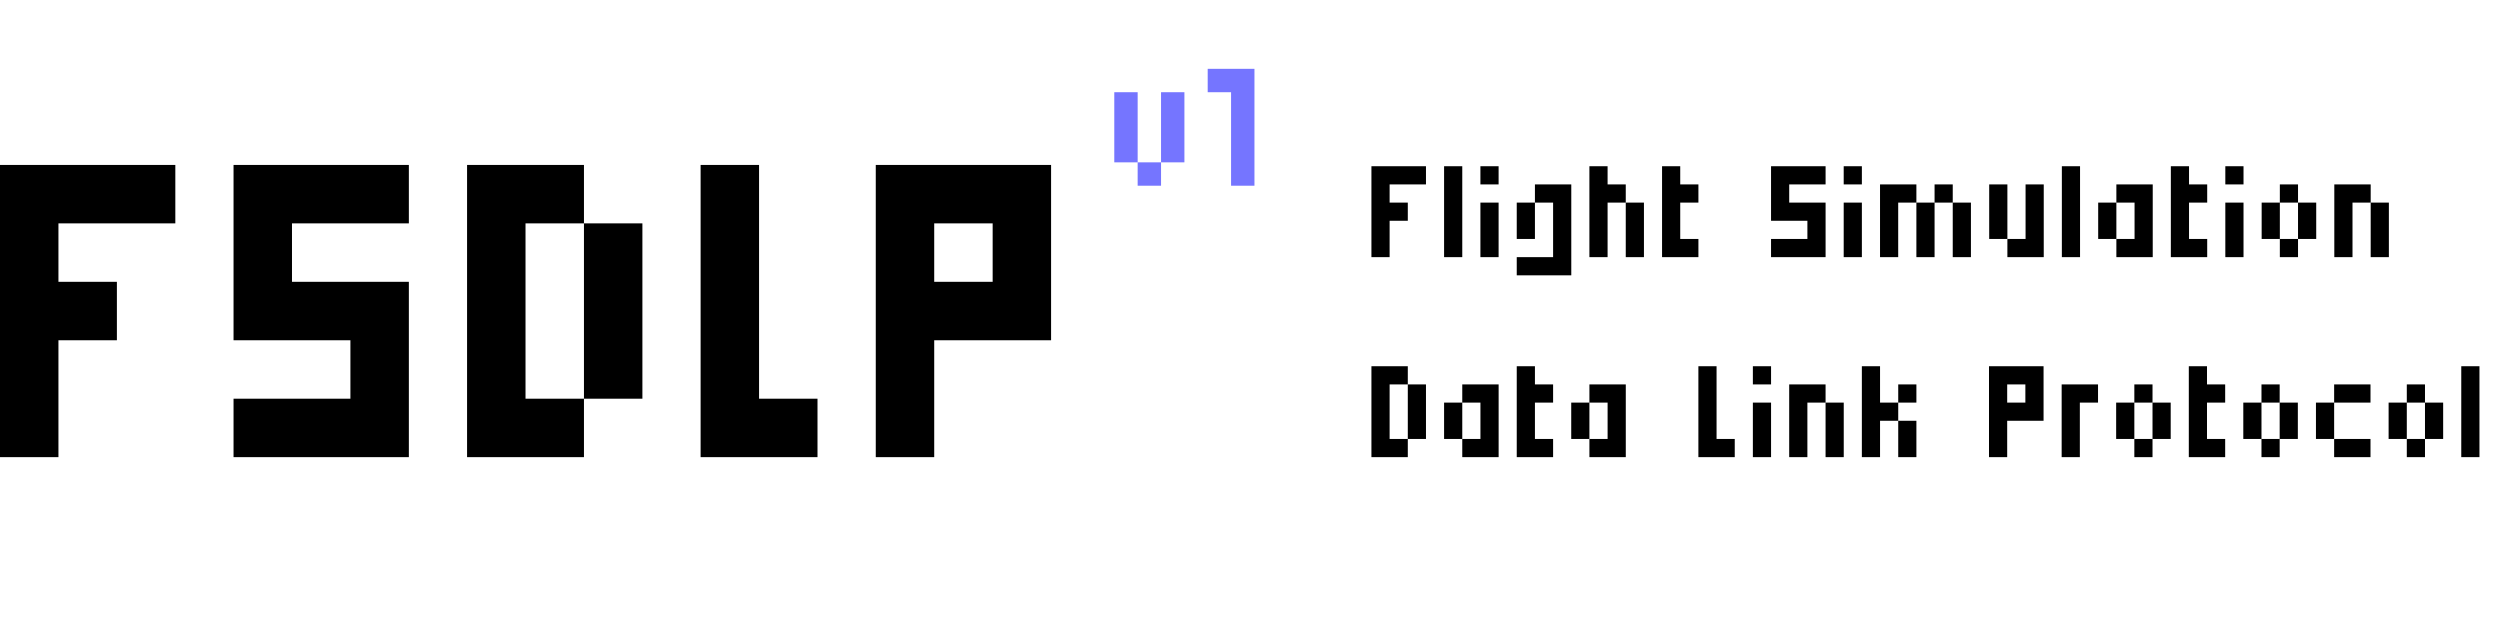
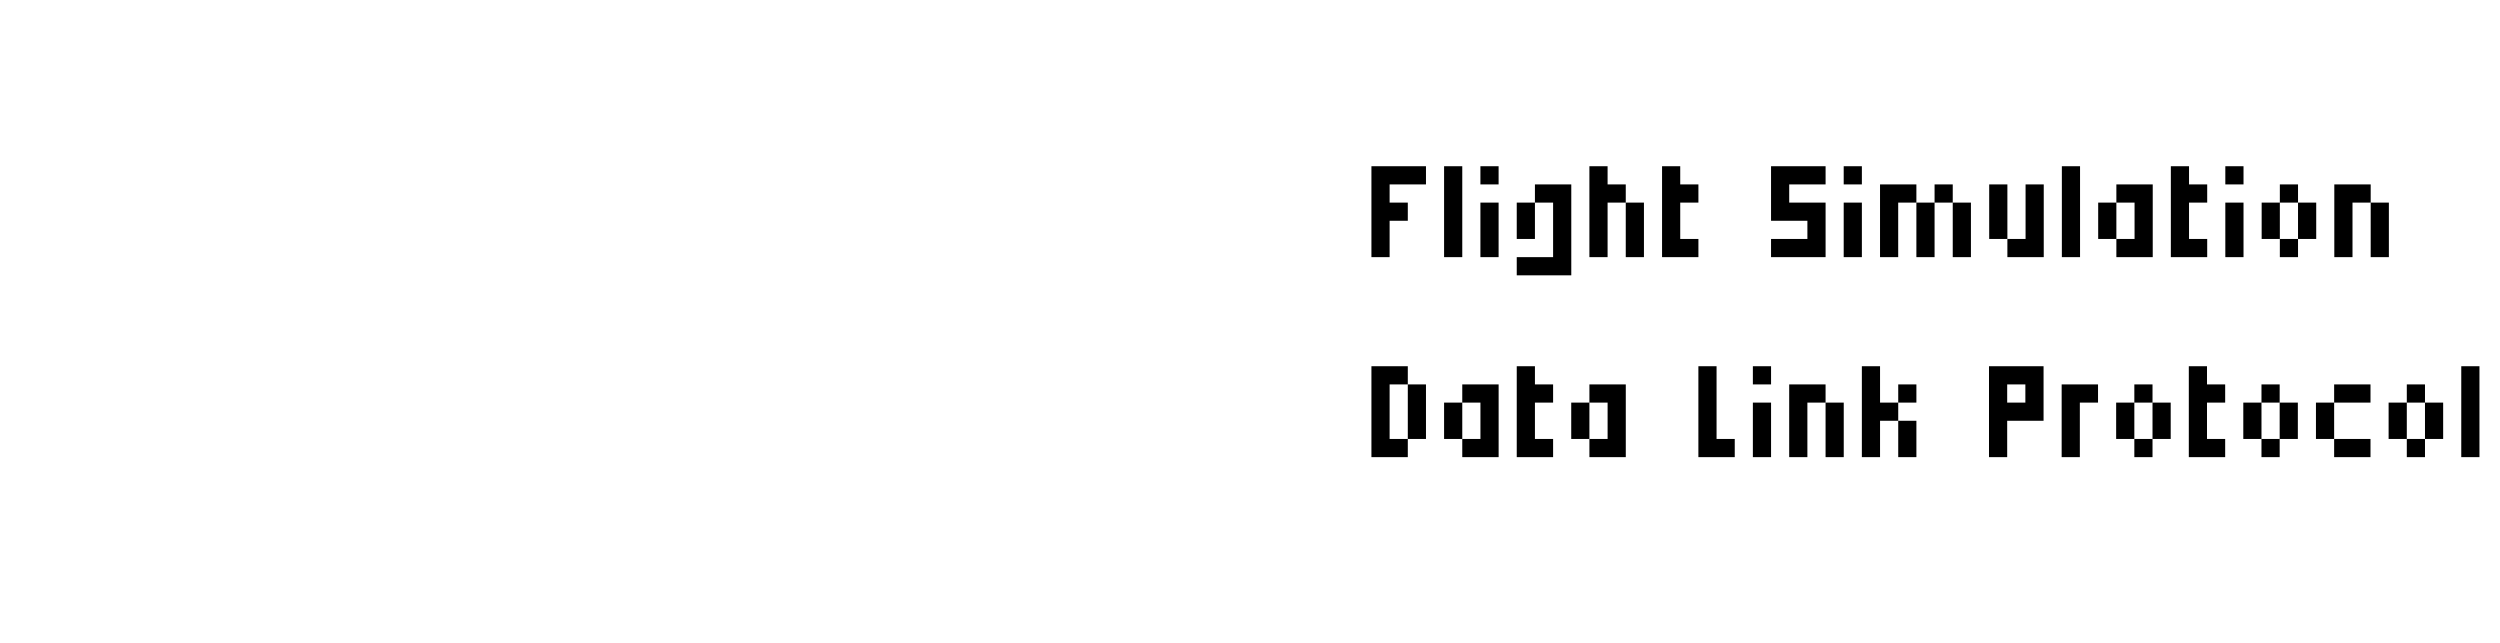
<svg xmlns="http://www.w3.org/2000/svg" width="175" height="45" viewBox="0 0 175 45" fill="none">
  <path d="M96 16.727H97.273V18H96V16.727ZM96 15.454H97.273V16.727H96V15.454ZM96 14.182H97.273V15.454H96V14.182ZM96 12.909H97.273V14.182H96V12.909ZM96 11.636H97.273V12.909H96V11.636ZM97.273 11.636H98.546V12.909H97.273V11.636ZM97.273 14.182H98.546V15.454H97.273V14.182ZM98.546 11.636H99.818V12.909H98.546V11.636ZM101.086 11.636H102.359V12.909H101.086V11.636ZM101.086 12.909H102.359V14.182H101.086V12.909ZM101.086 14.182H102.359V15.454H101.086V14.182ZM101.086 15.454H102.359V16.727H101.086V15.454ZM101.086 16.727H102.359V18H101.086V16.727ZM103.629 16.727H104.902V18H103.629V16.727ZM103.629 15.454H104.902V16.727H103.629V15.454ZM103.629 14.182H104.902V15.454H103.629V14.182ZM103.629 11.636H104.902V12.909H103.629V11.636ZM108.717 12.909H109.99V14.182H108.717V12.909ZM108.717 14.182H109.99V15.454H108.717V14.182ZM108.717 15.454H109.99V16.727H108.717V15.454ZM108.717 16.727H109.99V18H108.717V16.727ZM108.717 18H109.99V19.273H108.717V18ZM107.445 18H108.717V19.273H107.445V18ZM106.172 18H107.445V19.273H106.172V18ZM107.445 12.909H108.717V14.182H107.445V12.909ZM106.172 14.182H107.445V15.454H106.172V14.182ZM106.172 15.454H107.445V16.727H106.172V15.454ZM111.258 11.636H112.531V12.909H111.258V11.636ZM111.258 12.909H112.531V14.182H111.258V12.909ZM111.258 14.182H112.531V15.454H111.258V14.182ZM111.258 15.454H112.531V16.727H111.258V15.454ZM111.258 16.727H112.531V18H111.258V16.727ZM112.531 12.909H113.803V14.182H112.531V12.909ZM113.803 14.182H115.076V15.454H113.803V14.182ZM113.803 15.454H115.076V16.727H113.803V15.454ZM113.803 16.727H115.076V18H113.803V16.727ZM116.344 11.636H117.616V12.909H116.344V11.636ZM116.344 12.909H117.616V14.182H116.344V12.909ZM116.344 14.182H117.616V15.454H116.344V14.182ZM116.344 15.454H117.616V16.727H116.344V15.454ZM116.344 16.727H117.616V18H116.344V16.727ZM117.616 16.727H118.889V18H117.616V16.727ZM117.616 12.909H118.889V14.182H117.616V12.909ZM126.518 11.636H127.791V12.909H126.518V11.636ZM125.245 11.636H126.518V12.909H125.245V11.636ZM123.973 12.909H125.245V14.182H123.973V12.909ZM123.973 14.182H125.245V15.454H123.973V14.182ZM125.245 14.182H126.518V15.454H125.245V14.182ZM126.518 14.182H127.791V15.454H126.518V14.182ZM126.518 15.454H127.791V16.727H126.518V15.454ZM126.518 16.727H127.791V18H126.518V16.727ZM125.245 16.727H126.518V18H125.245V16.727ZM123.973 16.727H125.245V18H123.973V16.727ZM123.973 11.636H125.245V12.909H123.973V11.636ZM129.059 16.727H130.331V18H129.059V16.727ZM129.059 15.454H130.331V16.727H129.059V15.454ZM129.059 14.182H130.331V15.454H129.059V14.182ZM129.059 11.636H130.331V12.909H129.059V11.636ZM131.602 16.727H132.874V18H131.602V16.727ZM131.602 15.454H132.874V16.727H131.602V15.454ZM131.602 14.182H132.874V15.454H131.602V14.182ZM131.602 12.909H132.874V14.182H131.602V12.909ZM132.874 12.909H134.147V14.182H132.874V12.909ZM134.147 14.182H135.42V15.454H134.147V14.182ZM134.147 15.454H135.42V16.727H134.147V15.454ZM134.147 16.727H135.42V18H134.147V16.727ZM135.42 12.909H136.692V14.182H135.42V12.909ZM136.692 14.182H137.965V15.454H136.692V14.182ZM136.692 15.454H137.965V16.727H136.692V15.454ZM136.692 16.727H137.965V18H136.692V16.727ZM139.244 12.909H140.517V14.182H139.244V12.909ZM139.244 14.182H140.517V15.454H139.244V14.182ZM139.244 15.454H140.517V16.727H139.244V15.454ZM140.517 16.727H141.79V18H140.517V16.727ZM141.79 16.727H143.062V18H141.79V16.727ZM141.79 15.454H143.062V16.727H141.79V15.454ZM141.79 14.182H143.062V15.454H141.79V14.182ZM141.79 12.909H143.062V14.182H141.79V12.909ZM144.33 11.636H145.603V12.909H144.33V11.636ZM144.33 12.909H145.603V14.182H144.33V12.909ZM144.33 14.182H145.603V15.454H144.33V14.182ZM144.33 15.454H145.603V16.727H144.33V15.454ZM144.33 16.727H145.603V18H144.33V16.727ZM149.419 12.909H150.691V14.182H149.419V12.909ZM149.419 14.182H150.691V15.454H149.419V14.182ZM149.419 15.454H150.691V16.727H149.419V15.454ZM149.419 16.727H150.691V18H149.419V16.727ZM148.146 12.909H149.419V14.182H148.146V12.909ZM148.146 16.727H149.419V18H148.146V16.727ZM146.873 14.182H148.146V15.454H146.873V14.182ZM146.873 15.454H148.146V16.727H146.873V15.454ZM151.959 11.636H153.232V12.909H151.959V11.636ZM151.959 12.909H153.232V14.182H151.959V12.909ZM151.959 14.182H153.232V15.454H151.959V14.182ZM151.959 15.454H153.232V16.727H151.959V15.454ZM151.959 16.727H153.232V18H151.959V16.727ZM153.232 16.727H154.504V18H153.232V16.727ZM153.232 12.909H154.504V14.182H153.232V12.909ZM155.773 16.727H157.046V18H155.773V16.727ZM155.773 15.454H157.046V16.727H155.773V15.454ZM155.773 14.182H157.046V15.454H155.773V14.182ZM155.773 11.636H157.046V12.909H155.773V11.636ZM158.316 14.182H159.589V15.454H158.316V14.182ZM158.316 15.454H159.589V16.727H158.316V15.454ZM159.589 16.727H160.862V18H159.589V16.727ZM160.862 15.454H162.135V16.727H160.862V15.454ZM160.862 14.182H162.135V15.454H160.862V14.182ZM159.589 12.909H160.862V14.182H159.589V12.909ZM163.402 16.727H164.675V18H163.402V16.727ZM163.402 15.454H164.675V16.727H163.402V15.454ZM163.402 14.182H164.675V15.454H163.402V14.182ZM163.402 12.909H164.675V14.182H163.402V12.909ZM164.675 12.909H165.948V14.182H164.675V12.909ZM165.948 14.182H167.221V15.454H165.948V14.182ZM165.948 15.454H167.221V16.727H165.948V15.454ZM165.948 16.727H167.221V18H165.948V16.727ZM96 25.636H97.273V26.909H96V25.636ZM96 26.909H97.273V28.182H96V26.909ZM96 28.182H97.273V29.454H96V28.182ZM96 29.454H97.273V30.727H96V29.454ZM96 30.727H97.273V32H96V30.727ZM97.273 25.636H98.546V26.909H97.273V25.636ZM98.546 26.909H99.818V28.182H98.546V26.909ZM98.546 28.182H99.818V29.454H98.546V28.182ZM98.546 29.454H99.818V30.727H98.546V29.454ZM97.273 30.727H98.546V32H97.273V30.727ZM103.631 26.909H104.904V28.182H103.631V26.909ZM103.631 28.182H104.904V29.454H103.631V28.182ZM103.631 29.454H104.904V30.727H103.631V29.454ZM103.631 30.727H104.904V32H103.631V30.727ZM102.359 26.909H103.631V28.182H102.359V26.909ZM102.359 30.727H103.631V32H102.359V30.727ZM101.086 28.182H102.359V29.454H101.086V28.182ZM101.086 29.454H102.359V30.727H101.086V29.454ZM106.172 25.636H107.445V26.909H106.172V25.636ZM106.172 26.909H107.445V28.182H106.172V26.909ZM106.172 28.182H107.445V29.454H106.172V28.182ZM106.172 29.454H107.445V30.727H106.172V29.454ZM106.172 30.727H107.445V32H106.172V30.727ZM107.445 30.727H108.717V32H107.445V30.727ZM107.445 26.909H108.717V28.182H107.445V26.909ZM112.532 26.909H113.805V28.182H112.532V26.909ZM112.532 28.182H113.805V29.454H112.532V28.182ZM112.532 29.454H113.805V30.727H112.532V29.454ZM112.532 30.727H113.805V32H112.532V30.727ZM111.259 26.909H112.532V28.182H111.259V26.909ZM111.259 30.727H112.532V32H111.259V30.727ZM109.986 28.182H111.259V29.454H109.986V28.182ZM109.986 29.454H111.259V30.727H109.986V29.454ZM118.887 25.636H120.159V26.909H118.887V25.636ZM118.887 26.909H120.159V28.182H118.887V26.909ZM118.887 28.182H120.159V29.454H118.887V28.182ZM118.887 29.454H120.159V30.727H118.887V29.454ZM118.887 30.727H120.159V32H118.887V30.727ZM120.159 30.727H121.432V32H120.159V30.727ZM122.701 30.727H123.974V32H122.701V30.727ZM122.701 29.454H123.974V30.727H122.701V29.454ZM122.701 28.182H123.974V29.454H122.701V28.182ZM122.701 25.636H123.974V26.909H122.701V25.636ZM125.244 30.727H126.517V32H125.244V30.727ZM125.244 29.454H126.517V30.727H125.244V29.454ZM125.244 28.182H126.517V29.454H125.244V28.182ZM125.244 26.909H126.517V28.182H125.244V26.909ZM126.517 26.909H127.79V28.182H126.517V26.909ZM127.79 28.182H129.062V29.454H127.79V28.182ZM127.79 29.454H129.062V30.727H127.79V29.454ZM127.79 30.727H129.062V32H127.79V30.727ZM130.33 25.636H131.603V26.909H130.33V25.636ZM130.33 26.909H131.603V28.182H130.33V26.909ZM130.33 28.182H131.603V29.454H130.33V28.182ZM130.33 29.454H131.603V30.727H130.33V29.454ZM130.33 30.727H131.603V32H130.33V30.727ZM131.603 28.182H132.876V29.454H131.603V28.182ZM132.876 26.909H134.148V28.182H132.876V26.909ZM132.876 29.454H134.148V30.727H132.876V29.454ZM132.876 30.727H134.148V32H132.876V30.727ZM139.23 25.636H140.503V26.909H139.23V25.636ZM139.23 26.909H140.503V28.182H139.23V26.909ZM139.23 28.182H140.503V29.454H139.23V28.182ZM139.23 29.454H140.503V30.727H139.23V29.454ZM139.23 30.727H140.503V32H139.23V30.727ZM140.503 25.636H141.776V26.909H140.503V25.636ZM141.776 25.636H143.049V26.909H141.776V25.636ZM141.776 26.909H143.049V28.182H141.776V26.909ZM141.776 28.182H143.049V29.454H141.776V28.182ZM140.503 28.182H141.776V29.454H140.503V28.182ZM144.316 26.909H145.589V28.182H144.316V26.909ZM144.316 28.182H145.589V29.454H144.316V28.182ZM144.316 29.454H145.589V30.727H144.316V29.454ZM144.316 30.727H145.589V32H144.316V30.727ZM145.589 26.909H146.862V28.182H145.589V26.909ZM148.131 28.182H149.404V29.454H148.131V28.182ZM148.131 29.454H149.404V30.727H148.131V29.454ZM149.404 30.727H150.676V32H149.404V30.727ZM150.676 29.454H151.949V30.727H150.676V29.454ZM150.676 28.182H151.949V29.454H150.676V28.182ZM149.404 26.909H150.676V28.182H149.404V26.909ZM153.217 25.636H154.49V26.909H153.217V25.636ZM153.217 26.909H154.49V28.182H153.217V26.909ZM153.217 28.182H154.49V29.454H153.217V28.182ZM153.217 29.454H154.49V30.727H153.217V29.454ZM153.217 30.727H154.49V32H153.217V30.727ZM154.49 30.727H155.762V32H154.49V30.727ZM154.49 26.909H155.762V28.182H154.49V26.909ZM157.031 28.182H158.304V29.454H157.031V28.182ZM157.031 29.454H158.304V30.727H157.031V29.454ZM158.304 30.727H159.577V32H158.304V30.727ZM159.577 29.454H160.849V30.727H159.577V29.454ZM159.577 28.182H160.849V29.454H159.577V28.182ZM158.304 26.909H159.577V28.182H158.304V26.909ZM163.39 26.909H164.663V28.182H163.39V26.909ZM162.117 28.182H163.39V29.454H162.117V28.182ZM162.117 29.454H163.39V30.727H162.117V29.454ZM163.39 30.727H164.663V32H163.39V30.727ZM164.663 26.909H165.935V28.182H164.663V26.909ZM164.663 30.727H165.935V32H164.663V30.727ZM167.203 28.182H168.476V29.454H167.203V28.182ZM167.203 29.454H168.476V30.727H167.203V29.454ZM168.476 30.727H169.749V32H168.476V30.727ZM169.749 29.454H171.021V30.727H169.749V29.454ZM169.749 28.182H171.021V29.454H169.749V28.182ZM168.476 26.909H169.749V28.182H168.476V26.909ZM172.289 25.636H173.562V26.909H172.289V25.636ZM172.289 26.909H173.562V28.182H172.289V26.909ZM172.289 28.182H173.562V29.454H172.289V28.182ZM172.289 29.454H173.562V30.727H172.289V29.454ZM172.289 30.727H173.562V32H172.289V30.727Z" fill="black" />
-   <path d="M0 27.909H4.091V32H0V27.909ZM0 23.818H4.091V27.909H0V23.818ZM0 19.727H4.091V23.818H0V19.727ZM0 15.636H4.091V19.727H0V15.636ZM0 11.546H4.091V15.636H0V11.546ZM4.091 11.546H8.182V15.636H4.091V11.546ZM4.091 19.727H8.182V23.818H4.091V19.727ZM8.182 11.546H12.273V15.636H8.182V11.546ZM24.529 11.546H28.62V15.636H24.529V11.546ZM20.439 11.546H24.529V15.636H20.439V11.546ZM16.348 15.636H20.439V19.727H16.348V15.636ZM16.348 19.727H20.439V23.818H16.348V19.727ZM20.439 19.727H24.529V23.818H20.439V19.727ZM24.529 19.727H28.62V23.818H24.529V19.727ZM24.529 23.818H28.62V27.909H24.529V23.818ZM24.529 27.909H28.62V32H24.529V27.909ZM20.439 27.909H24.529V32H20.439V27.909ZM16.348 27.909H20.439V32H16.348V27.909ZM16.348 11.546H20.439V15.636H16.348V11.546ZM32.695 11.546H36.786V15.636H32.695V11.546ZM32.695 15.636H36.786V19.727H32.695V15.636ZM32.695 19.727H36.786V23.818H32.695V19.727ZM32.695 23.818H36.786V27.909H32.695V23.818ZM32.695 27.909H36.786V32H32.695V27.909ZM36.786 11.546H40.877V15.636H36.786V11.546ZM40.877 15.636H44.968V19.727H40.877V15.636ZM40.877 19.727H44.968V23.818H40.877V19.727ZM40.877 23.818H44.968V27.909H40.877V23.818ZM36.786 27.909H40.877V32H36.786V27.909ZM49.043 11.546H53.134V15.636H49.043V11.546ZM49.043 15.636H53.134V19.727H49.043V15.636ZM49.043 19.727H53.134V23.818H49.043V19.727ZM49.043 23.818H53.134V27.909H49.043V23.818ZM49.043 27.909H53.134V32H49.043V27.909ZM53.134 27.909H57.225V32H53.134V27.909ZM61.304 11.546H65.395V15.636H61.304V11.546ZM61.304 15.636H65.395V19.727H61.304V15.636ZM61.304 19.727H65.395V23.818H61.304V19.727ZM61.304 23.818H65.395V27.909H61.304V23.818ZM61.304 27.909H65.395V32H61.304V27.909ZM65.395 11.546H69.486V15.636H65.395V11.546ZM69.486 11.546H73.576V15.636H69.486V11.546ZM69.486 15.636H73.576V19.727H69.486V15.636ZM69.486 19.727H73.576V23.818H69.486V19.727ZM65.395 19.727H69.486V23.818H65.395V19.727Z" fill="black" />
-   <path d="M78 6.455H79.636V8.091H78V6.455ZM78 8.091H79.636V9.727H78V8.091ZM78 9.727H79.636V11.364H78V9.727ZM79.636 11.364H81.273V13H79.636V11.364ZM81.273 6.455H82.909V8.091H81.273V6.455ZM81.273 8.091H82.909V9.727H81.273V8.091ZM81.273 9.727H82.909V11.364H81.273V9.727ZM84.539 4.818H86.175V6.455H84.539V4.818ZM86.175 4.818H87.812V6.455H86.175V4.818ZM86.175 6.455H87.812V8.091H86.175V6.455ZM86.175 8.091H87.812V9.727H86.175V8.091ZM86.175 9.727H87.812V11.364H86.175V9.727ZM86.175 11.364H87.812V13H86.175V11.364Z" fill="#7575FF" />
</svg>